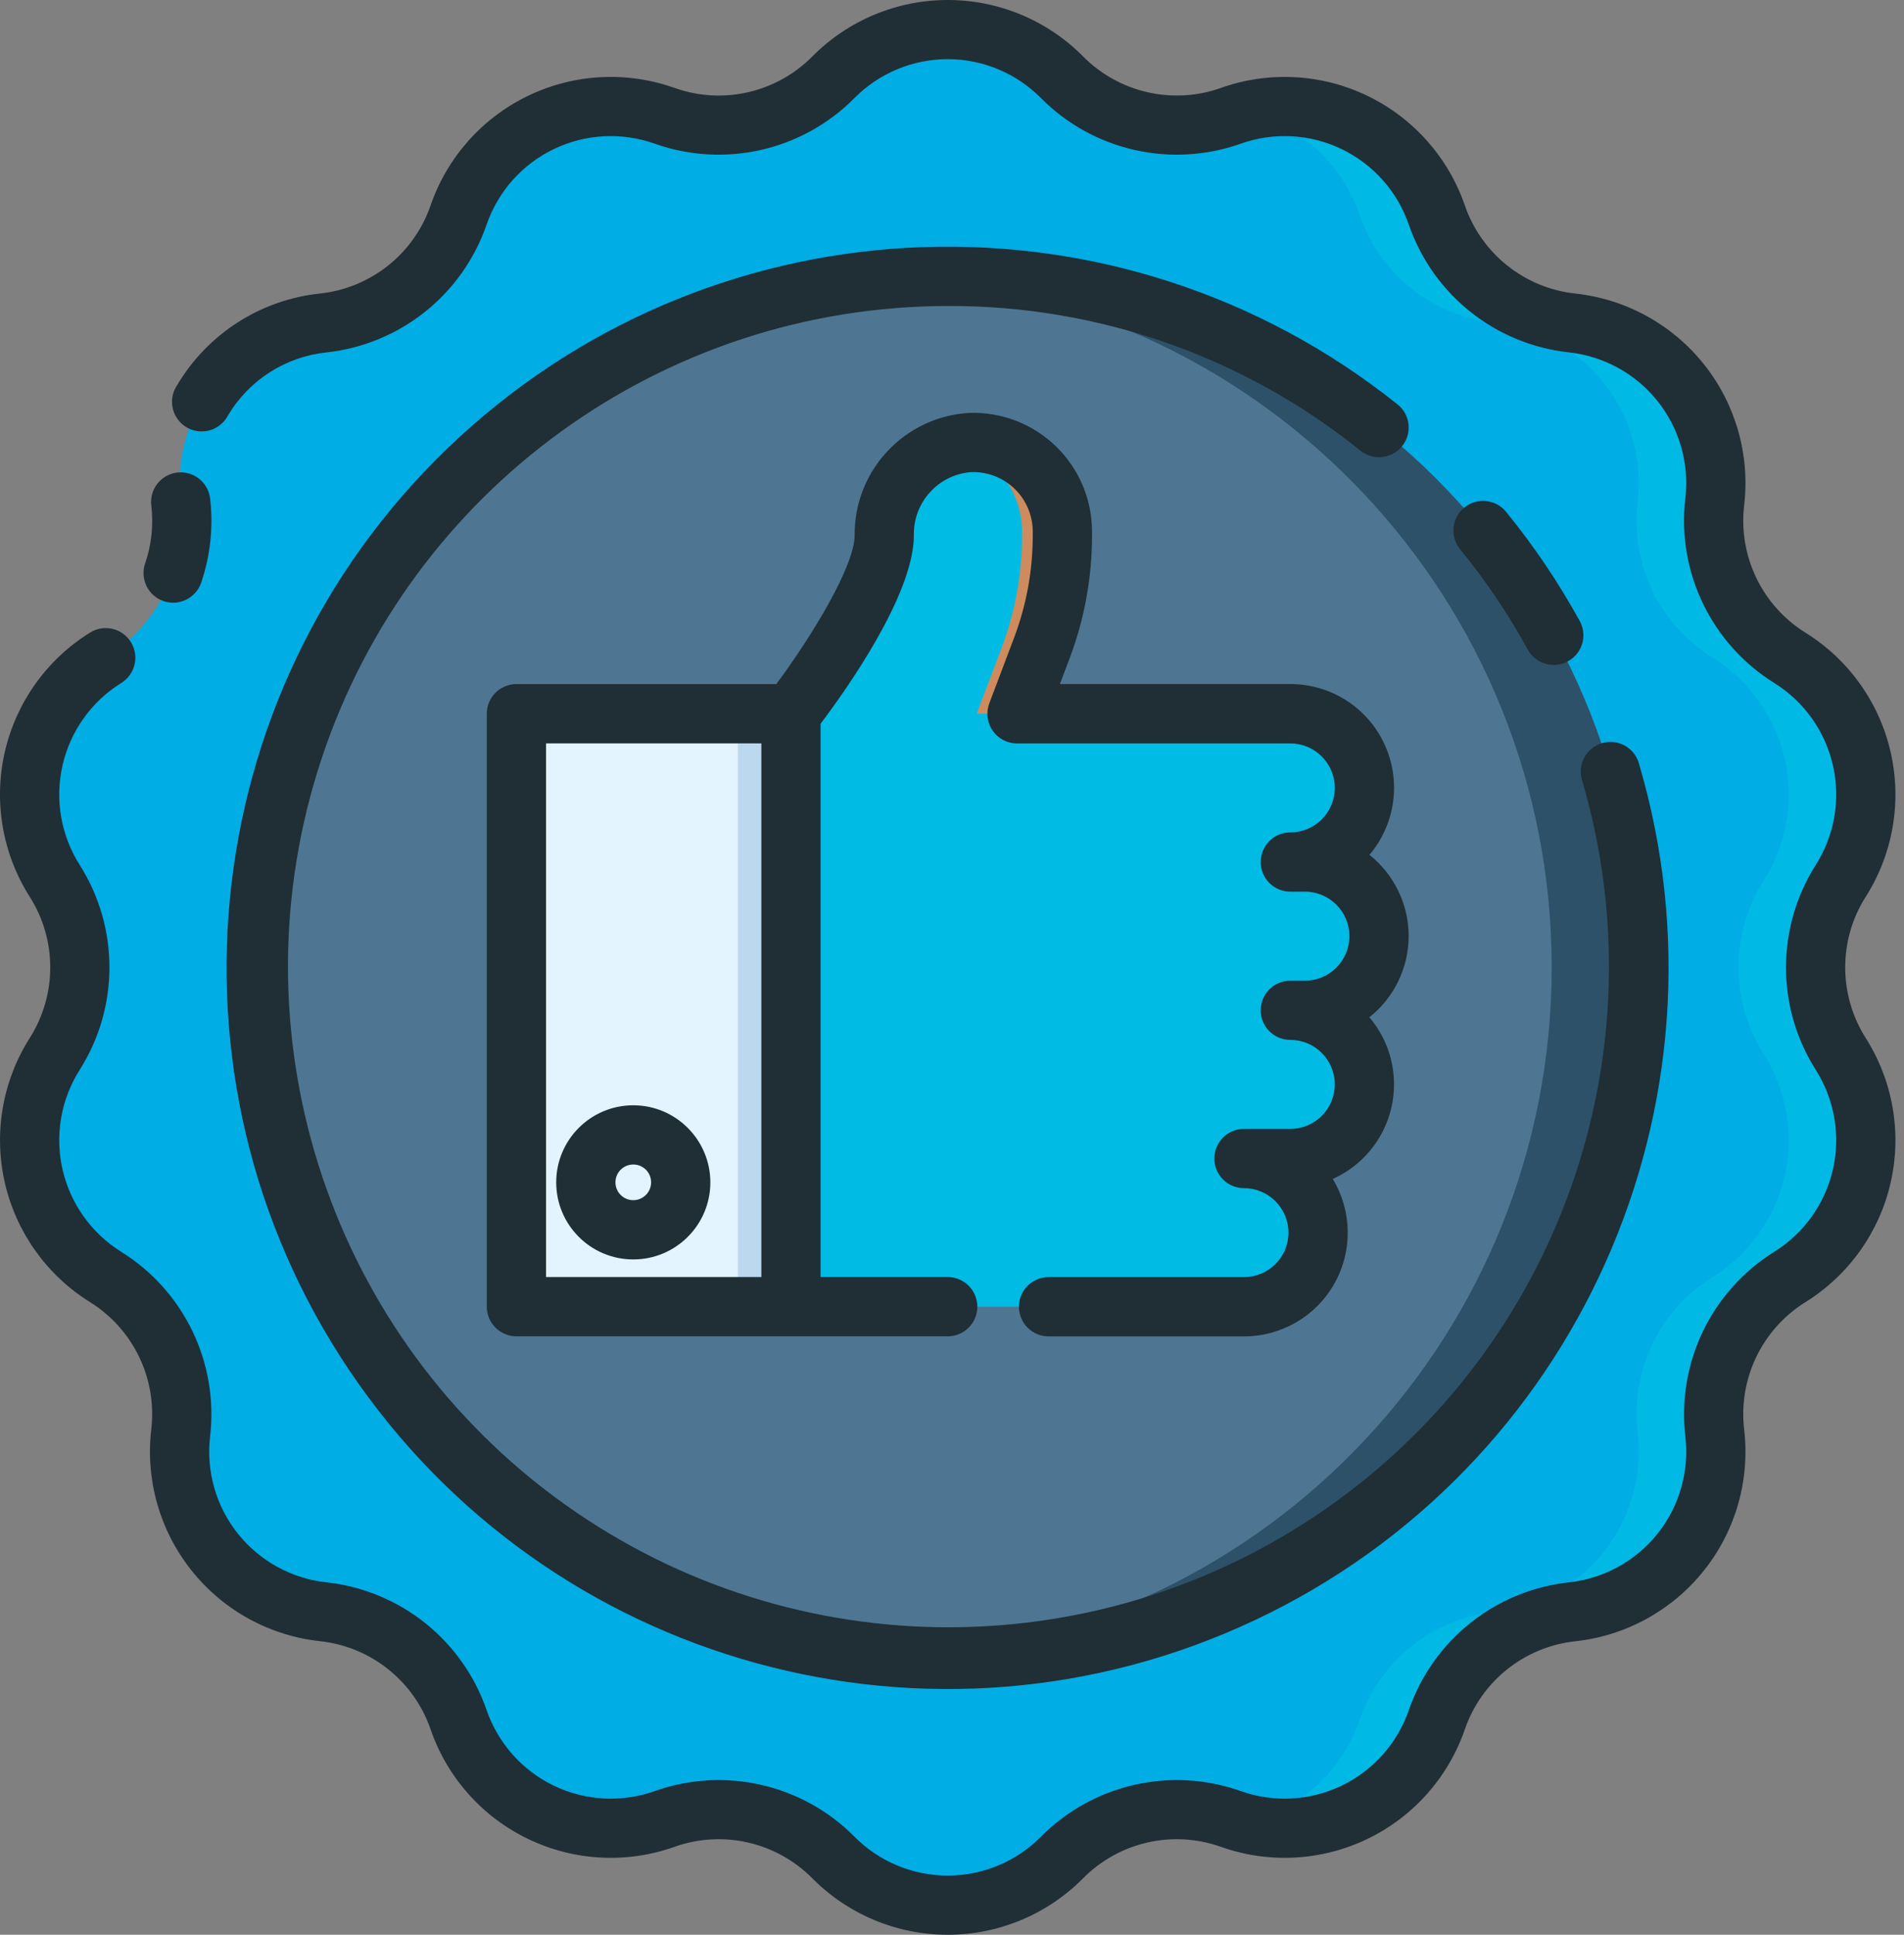
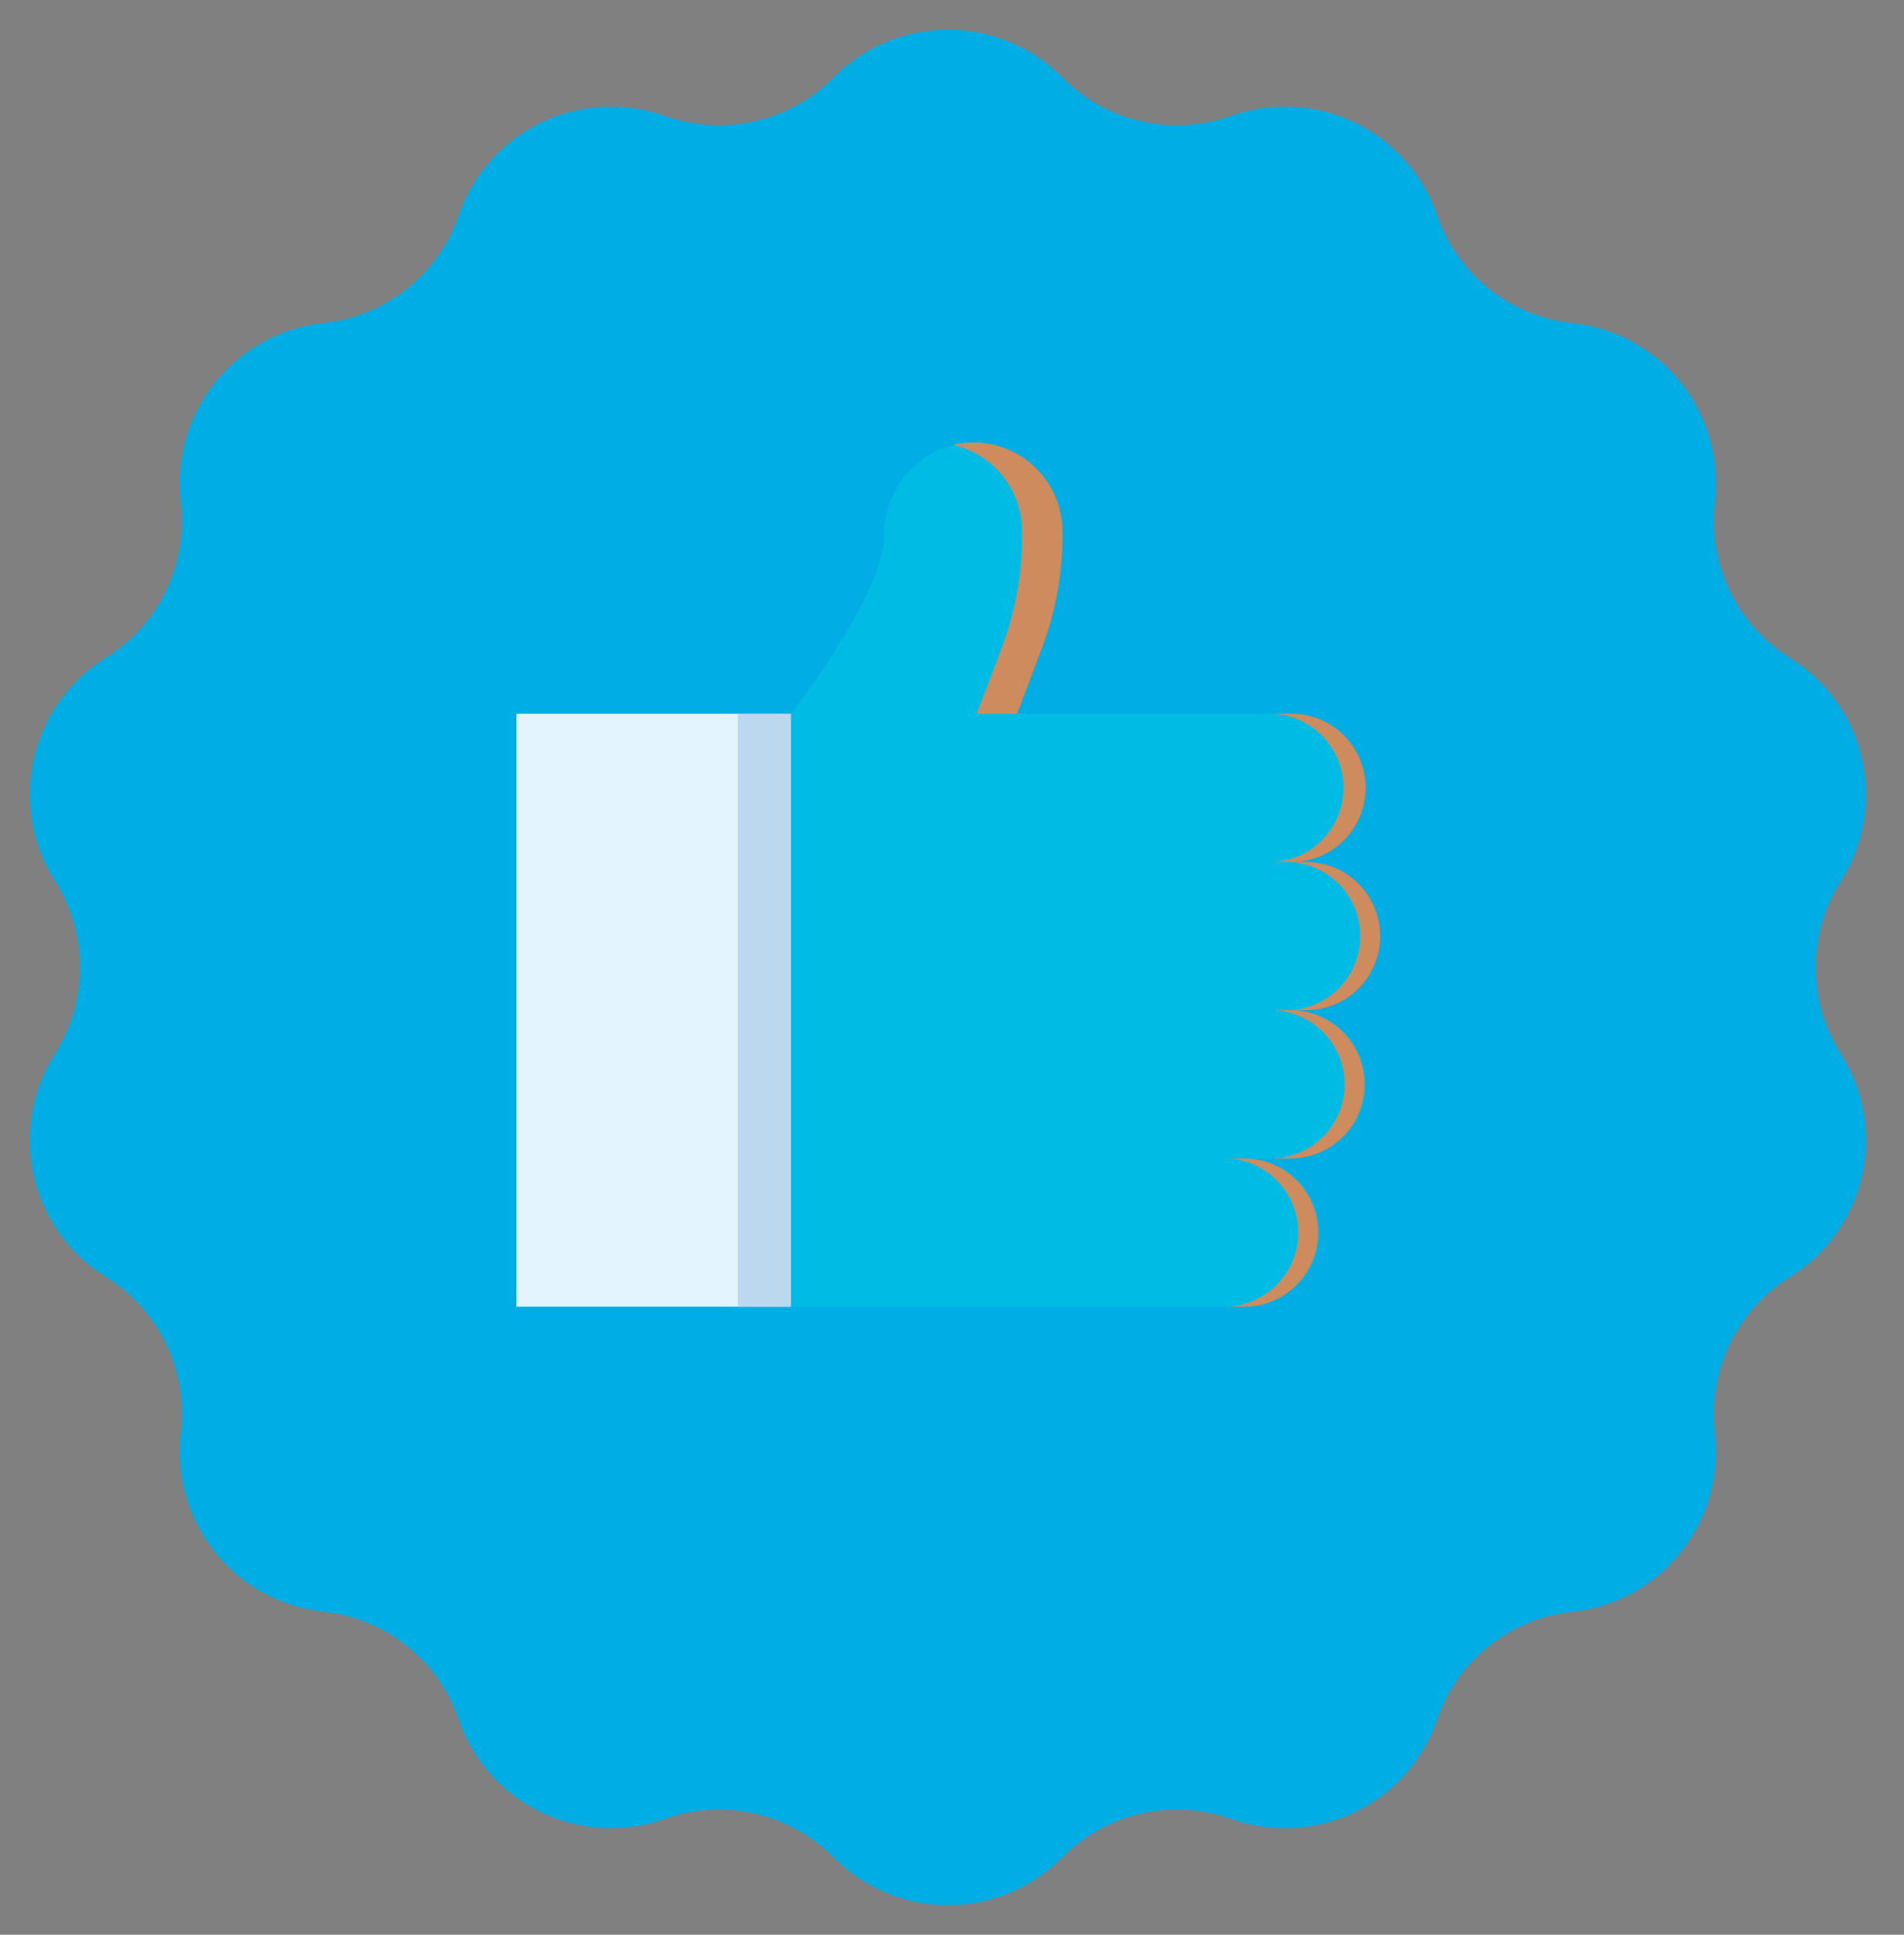
<svg xmlns="http://www.w3.org/2000/svg" width="63" height="64" viewBox="0 0 63 64" fill="none">
  <rect x="0" y="0" width="63" height="64" fill="#808080" stroke="none" />
  <path d="M60.904 34.859C61.668 36.059 61.919 37.516 61.603 38.903C61.286 40.29 60.428 41.493 59.218 42.243C57.461 43.334 56.494 45.342 56.737 47.395C56.904 48.808 56.499 50.229 55.612 51.342C54.725 52.454 53.43 53.165 52.014 53.317C49.958 53.536 48.215 54.926 47.544 56.882C47.081 58.227 46.099 59.331 44.817 59.948C43.536 60.565 42.06 60.644 40.72 60.166C38.772 59.472 36.599 59.968 35.145 61.438C34.145 62.45 32.781 63.02 31.358 63.02C29.935 63.02 28.571 62.45 27.571 61.438C26.117 59.968 23.943 59.472 21.996 60.166C20.655 60.644 19.18 60.565 17.897 59.948C16.615 59.33 15.634 58.226 15.171 56.88C14.5 54.924 12.756 53.534 10.7 53.314C9.286 53.163 7.99 52.452 7.103 51.339C6.216 50.227 5.81 48.806 5.978 47.393C6.221 45.339 5.254 43.331 3.497 42.241C2.288 41.491 1.429 40.288 1.113 38.901C0.796 37.514 1.048 36.057 1.811 34.857C2.921 33.113 2.921 30.883 1.811 29.139C1.048 27.938 0.796 26.482 1.113 25.094C1.429 23.708 2.288 22.505 3.497 21.754C5.254 20.664 6.221 18.656 5.978 16.602C5.811 15.19 6.217 13.769 7.104 12.657C7.991 11.545 9.287 10.834 10.701 10.683C12.757 10.463 14.5 9.073 15.172 7.118C15.635 5.772 16.616 4.668 17.899 4.052C19.181 3.435 20.656 3.356 21.996 3.834C23.944 4.528 26.117 4.032 27.571 2.562C28.572 1.55 29.935 0.98 31.358 0.98C32.782 0.98 34.145 1.55 35.145 2.562C36.6 4.032 38.773 4.528 40.72 3.834C42.06 3.356 43.536 3.435 44.819 4.053C46.1 4.67 47.082 5.775 47.544 7.12C48.216 9.076 49.959 10.466 52.015 10.686C53.43 10.837 54.726 11.548 55.613 12.66C56.5 13.773 56.905 15.194 56.738 16.607C56.495 18.66 57.462 20.669 59.219 21.759C60.428 22.509 61.286 23.712 61.603 25.099C61.92 26.486 61.668 27.942 60.904 29.143C59.795 30.887 59.795 33.115 60.904 34.859Z" fill="#00ADE4" />
-   <path d="M60.904 29.141C61.668 27.94 61.919 26.484 61.603 25.097C61.286 23.71 60.428 22.507 59.219 21.756C57.462 20.667 56.494 18.658 56.738 16.605C56.905 15.192 56.5 13.77 55.612 12.658C54.725 11.545 53.43 10.834 52.015 10.683C49.959 10.463 48.216 9.073 47.544 7.118C46.647 4.508 43.905 3.016 41.227 3.679C42.984 4.111 44.401 5.406 44.989 7.118C45.661 9.073 47.404 10.463 49.46 10.683C50.875 10.834 52.17 11.545 53.058 12.658C53.945 13.77 54.35 15.192 54.183 16.605C53.94 18.658 54.907 20.667 56.664 21.756C57.873 22.507 58.732 23.71 59.048 25.097C59.365 26.484 59.113 27.94 58.35 29.141C57.24 30.885 57.24 33.115 58.35 34.859C59.114 36.059 59.365 37.516 59.048 38.904C58.732 40.291 57.873 41.493 56.664 42.244C54.907 43.334 53.94 45.342 54.183 47.395C54.35 48.809 53.945 50.23 53.058 51.343C52.17 52.455 50.875 53.166 49.46 53.317C47.404 53.537 45.661 54.927 44.989 56.883C44.401 58.594 42.984 59.889 41.227 60.321C43.905 60.984 46.647 59.492 47.544 56.883C48.216 54.927 49.959 53.537 52.015 53.317C53.43 53.166 54.725 52.455 55.612 51.343C56.5 50.23 56.904 48.809 56.738 47.395C56.494 45.342 57.462 43.334 59.219 42.244C60.428 41.493 61.286 40.291 61.603 38.904C61.919 37.516 61.668 36.06 60.904 34.86C59.794 33.115 59.794 30.885 60.904 29.141Z" fill="#00BBE4" fill-opacity="0.9" />
-   <path d="M54.217 32C54.217 44.625 43.983 54.859 31.358 54.859C18.734 54.859 8.5 44.625 8.5 32C8.5 19.376 18.734 9.142 31.358 9.142C43.983 9.142 54.217 19.376 54.217 32Z" fill="#4E7693" />
-   <path d="M31.358 9.142C30.874 9.142 30.396 9.161 29.919 9.191C41.962 9.947 51.343 19.934 51.343 32C51.343 44.066 41.962 54.054 29.919 54.809C30.396 54.839 30.874 54.859 31.358 54.859C43.983 54.859 54.217 44.625 54.217 32C54.217 19.376 43.983 9.142 31.358 9.142Z" fill="#2C5168" />
  <path d="M17.087 23.61H26.172V43.224H17.087V23.61Z" fill="#E3F4FF" />
  <path d="M24.413 23.61H26.172V43.224H24.413V23.61Z" fill="#BBD8EF" />
  <path d="M42.695 33.417H43.177C44.517 33.396 45.593 32.305 45.593 30.965C45.593 29.625 44.517 28.533 43.177 28.513H42.695C43.58 28.526 44.403 28.062 44.849 27.298C45.296 26.534 45.296 25.589 44.849 24.825C44.403 24.06 43.58 23.596 42.695 23.61H33.651L34.469 21.449C34.922 20.254 35.154 18.986 35.154 17.709V17.585C35.153 16.787 34.83 16.023 34.258 15.468C33.685 14.912 32.911 14.613 32.114 14.637C30.493 14.731 29.233 16.085 29.258 17.709C29.258 19.65 26.174 23.61 26.174 23.61V43.224H41.161C42.046 43.237 42.869 42.773 43.316 42.008C43.762 41.245 43.762 40.299 43.316 39.535C42.869 38.771 42.046 38.307 41.161 38.32H42.695C43.58 38.334 44.403 37.869 44.849 37.105C45.296 36.341 45.296 35.396 44.849 34.632C44.403 33.868 43.58 33.404 42.695 33.417Z" fill="#00BBE4" />
  <path d="M33.819 17.585V17.709C33.819 18.986 33.587 20.254 33.135 21.449L32.316 23.61H33.651L34.469 21.449C34.922 20.254 35.154 18.986 35.154 17.709V17.585C35.154 16.787 34.83 16.023 34.258 15.468C33.685 14.912 32.911 14.613 32.114 14.637C31.919 14.643 31.725 14.669 31.535 14.715C32.872 15.024 33.818 16.214 33.819 17.585Z" fill="#CE8B5D" />
  <path d="M41.161 38.32H40.502C41.856 38.32 42.953 39.418 42.953 40.772C42.953 42.126 41.856 43.224 40.502 43.224H41.161C42.515 43.224 43.613 42.126 43.613 40.772C43.613 39.418 42.515 38.32 41.161 38.32Z" fill="#CE8B5D" />
  <path d="M42.695 33.417H43.177C44.062 33.43 44.886 32.965 45.332 32.202C45.778 31.438 45.778 30.492 45.332 29.728C44.886 28.964 44.062 28.5 43.177 28.513H42.695C43.58 28.526 44.403 28.062 44.849 27.298C45.296 26.534 45.296 25.589 44.849 24.825C44.403 24.06 43.58 23.596 42.695 23.61H42.036C43.375 23.63 44.451 24.721 44.451 26.061C44.451 27.401 43.375 28.493 42.036 28.513H42.519C43.403 28.5 44.227 28.964 44.673 29.728C45.119 30.492 45.119 31.438 44.673 32.202C44.227 32.965 43.403 33.43 42.519 33.417H42.036C43.39 33.417 44.488 34.514 44.488 35.869C44.488 37.223 43.39 38.32 42.036 38.32H42.695C44.049 38.32 45.147 37.223 45.147 35.869C45.147 34.514 44.049 33.417 42.695 33.417Z" fill="#CE8B5D" />
-   <path d="M46.61 30.965C46.61 29.918 46.132 28.928 45.312 28.277C46.177 27.258 46.371 25.829 45.809 24.616C45.247 23.402 44.032 22.627 42.695 22.628H35.07L35.385 21.794C35.881 20.488 36.134 19.103 36.133 17.707V17.582C36.132 16.52 35.702 15.504 34.94 14.765C34.177 14.025 33.148 13.626 32.086 13.658C29.938 13.772 28.26 15.557 28.279 17.708C28.279 18.727 26.847 21.068 25.687 22.629H17.087C16.546 22.629 16.107 23.068 16.107 23.609V43.224C16.107 43.765 16.546 44.204 17.087 44.204H31.358C31.9 44.204 32.338 43.765 32.338 43.224C32.338 42.683 31.9 42.244 31.358 42.244H27.151V23.941C27.982 22.843 30.238 19.674 30.238 17.709C30.213 16.615 31.051 15.694 32.142 15.617C32.675 15.6 33.191 15.8 33.574 16.171C33.956 16.542 34.172 17.052 34.172 17.585V17.709C34.173 18.868 33.963 20.018 33.552 21.102L32.735 23.265C32.621 23.566 32.662 23.903 32.845 24.169C33.028 24.433 33.329 24.591 33.651 24.592H42.695C43.507 24.592 44.166 25.251 44.166 26.063C44.166 26.877 43.507 27.535 42.695 27.535C42.153 27.535 41.715 27.974 41.715 28.515C41.715 29.057 42.153 29.495 42.695 29.495H43.177C43.99 29.495 44.65 30.154 44.65 30.967C44.65 31.78 43.99 32.44 43.177 32.44H42.695C42.153 32.44 41.715 32.878 41.715 33.419C41.715 33.961 42.153 34.399 42.695 34.399C43.507 34.399 44.166 35.058 44.166 35.871C44.166 36.684 43.507 37.343 42.695 37.343H41.161C40.62 37.343 40.181 37.782 40.181 38.323C40.181 38.864 40.62 39.303 41.161 39.303C41.974 39.303 42.633 39.962 42.633 40.775C42.633 41.587 41.974 42.246 41.161 42.246H34.694C34.153 42.246 33.715 42.686 33.715 43.226C33.715 43.768 34.153 44.206 34.694 44.206H41.161C42.4 44.208 43.543 43.541 44.151 42.462C44.761 41.383 44.74 40.059 44.099 38.999C45.083 38.559 45.802 37.68 46.041 36.628C46.28 35.576 46.009 34.473 45.311 33.65C46.131 33 46.609 32.011 46.61 30.965ZM18.067 24.59H25.192V42.244H18.067V24.59ZM20.954 36.562C19.546 36.562 18.404 37.703 18.404 39.111C18.404 40.52 19.546 41.661 20.954 41.661C22.362 41.661 23.504 40.52 23.504 39.111C23.502 37.704 22.362 36.563 20.954 36.562ZM20.954 39.701C20.628 39.701 20.364 39.437 20.364 39.111C20.364 38.785 20.628 38.52 20.955 38.521C21.281 38.521 21.545 38.785 21.544 39.111C21.544 39.437 21.279 39.701 20.954 39.701ZM61.731 29.667C60.829 31.091 60.829 32.908 61.731 34.333C62.635 35.754 62.933 37.479 62.558 39.121C62.184 40.763 61.166 42.188 59.735 43.076C58.304 43.968 57.516 45.605 57.71 47.279C57.909 48.953 57.429 50.636 56.379 51.953C55.328 53.27 53.794 54.112 52.12 54.292C50.443 54.474 49.023 55.606 48.471 57.198C47.924 58.792 46.762 60.1 45.244 60.831C43.725 61.562 41.978 61.655 40.391 61.089C38.801 60.527 37.03 60.931 35.842 62.128C34.657 63.326 33.042 64 31.358 64C29.673 64 28.058 63.326 26.874 62.128C25.685 60.931 23.914 60.527 22.325 61.089C20.738 61.655 18.99 61.561 17.472 60.83C15.955 60.1 14.792 58.792 14.245 57.198C13.694 55.605 12.273 54.473 10.597 54.29C8.922 54.111 7.388 53.269 6.338 51.951C5.287 50.634 4.808 48.951 5.006 47.278C5.2 45.603 4.412 43.966 2.981 43.074C1.55 42.186 0.534 40.762 0.159 39.12C-0.216 37.478 0.082 35.754 0.986 34.333C1.888 32.908 1.888 31.091 0.986 29.667C0.081 28.246 -0.217 26.522 0.158 24.879C0.533 23.236 1.55 21.812 2.982 20.924C3.442 20.639 4.046 20.78 4.331 21.24C4.616 21.7 4.475 22.304 4.015 22.59C3.028 23.202 2.327 24.183 2.069 25.315C1.81 26.448 2.016 27.636 2.639 28.615C3.948 30.683 3.948 33.319 2.639 35.385C2.016 36.365 1.81 37.553 2.069 38.685C2.327 39.817 3.028 40.799 4.015 41.411C6.091 42.706 7.235 45.081 6.952 47.511C6.816 48.664 7.146 49.824 7.87 50.732C8.594 51.639 9.652 52.22 10.806 52.343C13.238 52.609 15.299 54.252 16.099 56.564C16.477 57.662 17.277 58.564 18.323 59.068C19.369 59.571 20.573 59.636 21.667 59.246C23.974 58.43 26.544 59.016 28.268 60.752C29.084 61.578 30.197 62.043 31.358 62.043C32.52 62.043 33.633 61.578 34.448 60.752C36.173 59.016 38.743 58.43 41.049 59.246C42.143 59.636 43.347 59.571 44.393 59.068C45.439 58.564 46.24 57.662 46.618 56.564C47.418 54.252 49.479 52.609 51.911 52.343C53.066 52.22 54.123 51.639 54.847 50.732C55.571 49.824 55.901 48.664 55.765 47.511C55.483 45.081 56.627 42.706 58.702 41.411C59.689 40.798 60.39 39.817 60.648 38.685C60.907 37.553 60.701 36.365 60.078 35.385C58.769 33.318 58.769 30.682 60.078 28.615C60.701 27.636 60.907 26.447 60.648 25.315C60.39 24.183 59.689 23.201 58.702 22.589C56.626 21.295 55.481 18.919 55.764 16.489C55.901 15.336 55.57 14.176 54.846 13.268C54.122 12.36 53.065 11.78 51.911 11.656C49.478 11.391 47.417 9.747 46.617 7.435C46.24 6.337 45.439 5.436 44.393 4.932C43.347 4.428 42.142 4.364 41.049 4.754C38.742 5.57 36.172 4.984 34.448 3.248C33.632 2.422 32.519 1.957 31.358 1.957C30.197 1.957 29.084 2.422 28.267 3.248C26.544 4.984 23.973 5.57 21.667 4.754C20.573 4.364 19.369 4.428 18.323 4.932C17.277 5.436 16.476 6.337 16.099 7.435C15.299 9.747 13.239 11.391 10.808 11.657C9.446 11.798 8.233 12.576 7.536 13.754C7.366 14.072 7.034 14.271 6.672 14.271C6.311 14.271 5.98 14.073 5.808 13.754C5.638 13.436 5.656 13.049 5.857 12.748C6.867 11.04 8.627 9.911 10.602 9.708C12.276 9.524 13.694 8.393 14.245 6.802C14.792 5.208 15.955 3.9 17.473 3.169C18.991 2.438 20.738 2.345 22.326 2.911C23.915 3.473 25.686 3.069 26.875 1.872C28.059 0.674 29.674 0 31.359 0C33.044 0 34.658 0.674 35.843 1.872C37.031 3.068 38.802 3.472 40.392 2.911C41.979 2.345 43.726 2.439 45.244 3.169C46.762 3.901 47.924 5.209 48.471 6.802C49.023 8.395 50.443 9.528 52.12 9.71C53.794 9.89 55.328 10.732 56.379 12.049C57.429 13.366 57.909 15.049 57.71 16.722C57.516 18.397 58.305 20.033 59.735 20.926C61.167 21.814 62.184 23.238 62.558 24.881C62.933 26.523 62.635 28.247 61.731 29.669V29.667ZM4.802 18.639C5.014 18.023 5.083 17.367 5.006 16.72C4.942 16.183 5.326 15.695 5.864 15.632C6.401 15.568 6.888 15.952 6.952 16.49C7.062 17.428 6.961 18.38 6.656 19.274C6.48 19.786 5.923 20.059 5.411 19.884C4.899 19.709 4.626 19.151 4.802 18.639ZM50.55 21.483C49.907 20.312 49.158 19.203 48.313 18.169C47.971 17.75 48.033 17.132 48.452 16.79C48.871 16.448 49.488 16.51 49.831 16.928C50.75 18.054 51.565 19.262 52.266 20.535C52.438 20.843 52.432 21.218 52.251 21.52C52.069 21.822 51.739 22.003 51.387 21.994C51.036 21.986 50.715 21.789 50.548 21.479L50.55 21.483ZM46.395 14.756C46.057 15.179 45.441 15.246 45.018 14.908C41.149 11.792 36.326 10.102 31.358 10.122C21.947 10.132 13.6 16.167 10.639 25.1C7.679 34.033 10.769 43.858 18.311 49.488C25.853 55.117 36.151 55.286 43.874 49.908C51.596 44.528 55.008 34.81 52.342 25.785C52.198 25.269 52.495 24.734 53.008 24.582C53.521 24.43 54.061 24.718 54.221 25.229C57.571 36.522 52.178 48.569 41.523 53.592C30.868 58.614 18.143 55.108 11.564 45.337C4.986 35.565 6.524 22.455 15.187 14.473C23.849 6.49 37.04 6.026 46.243 13.378C46.665 13.717 46.734 14.333 46.395 14.756Z" fill="#202E35" />
</svg>